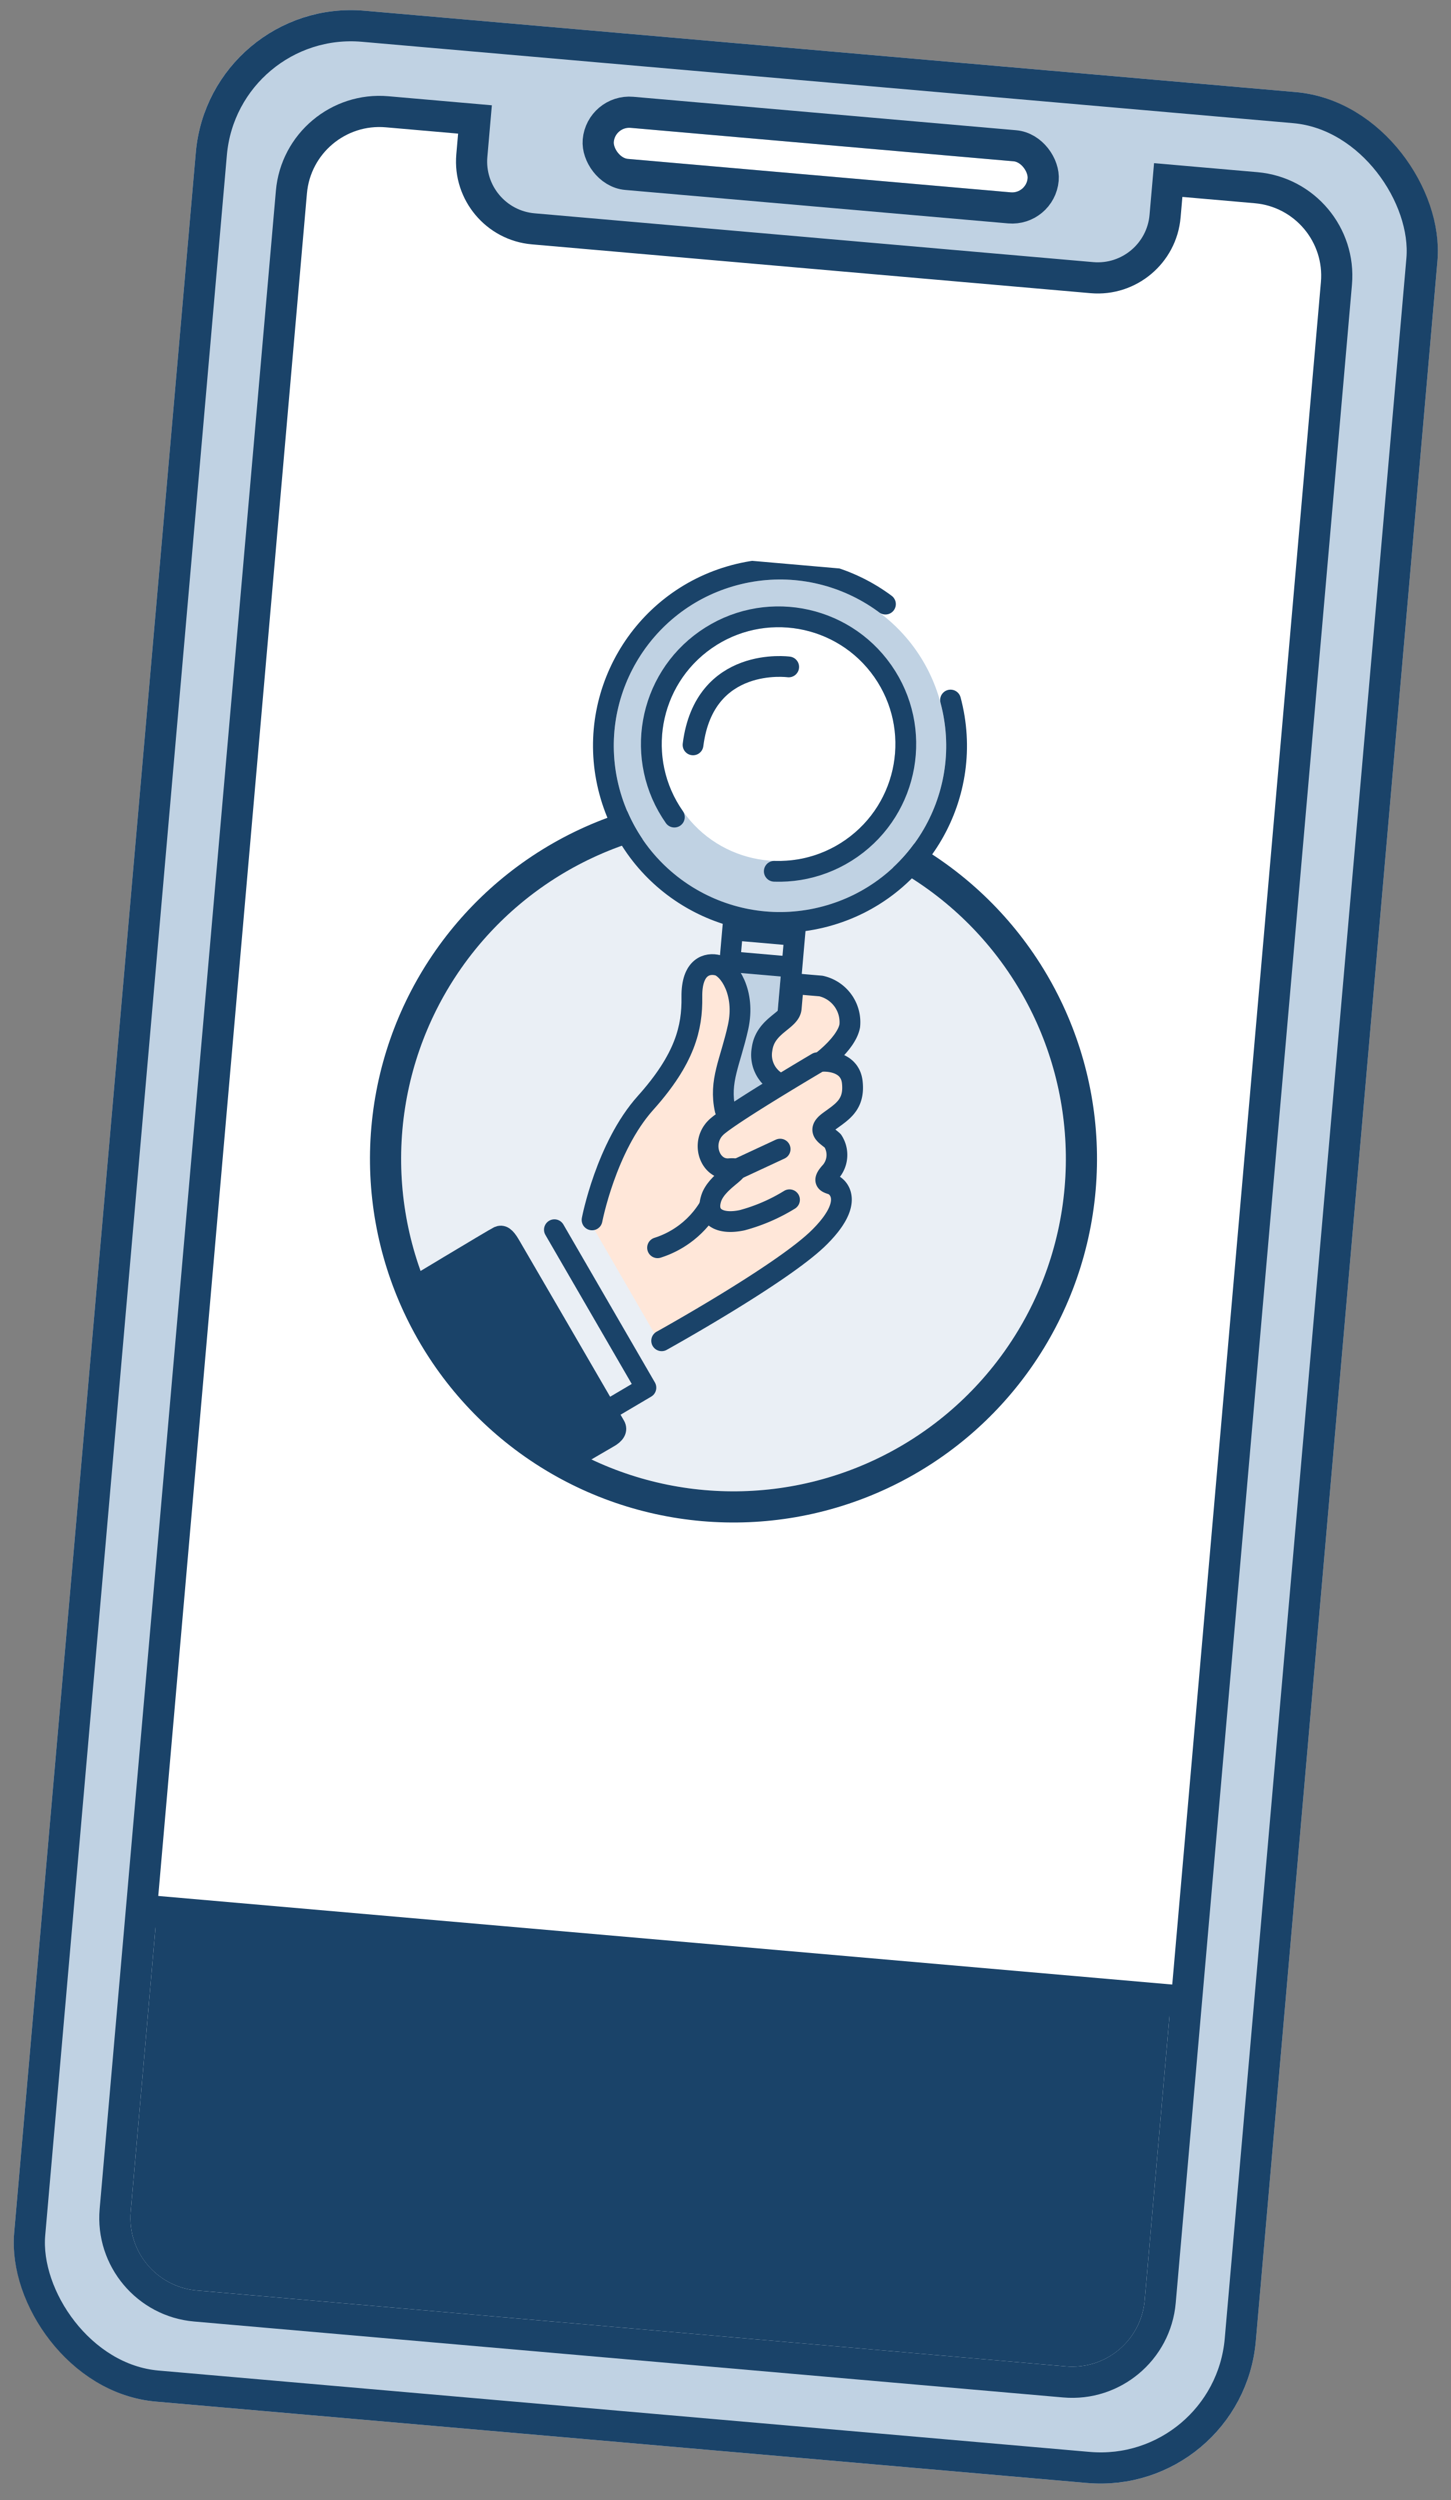
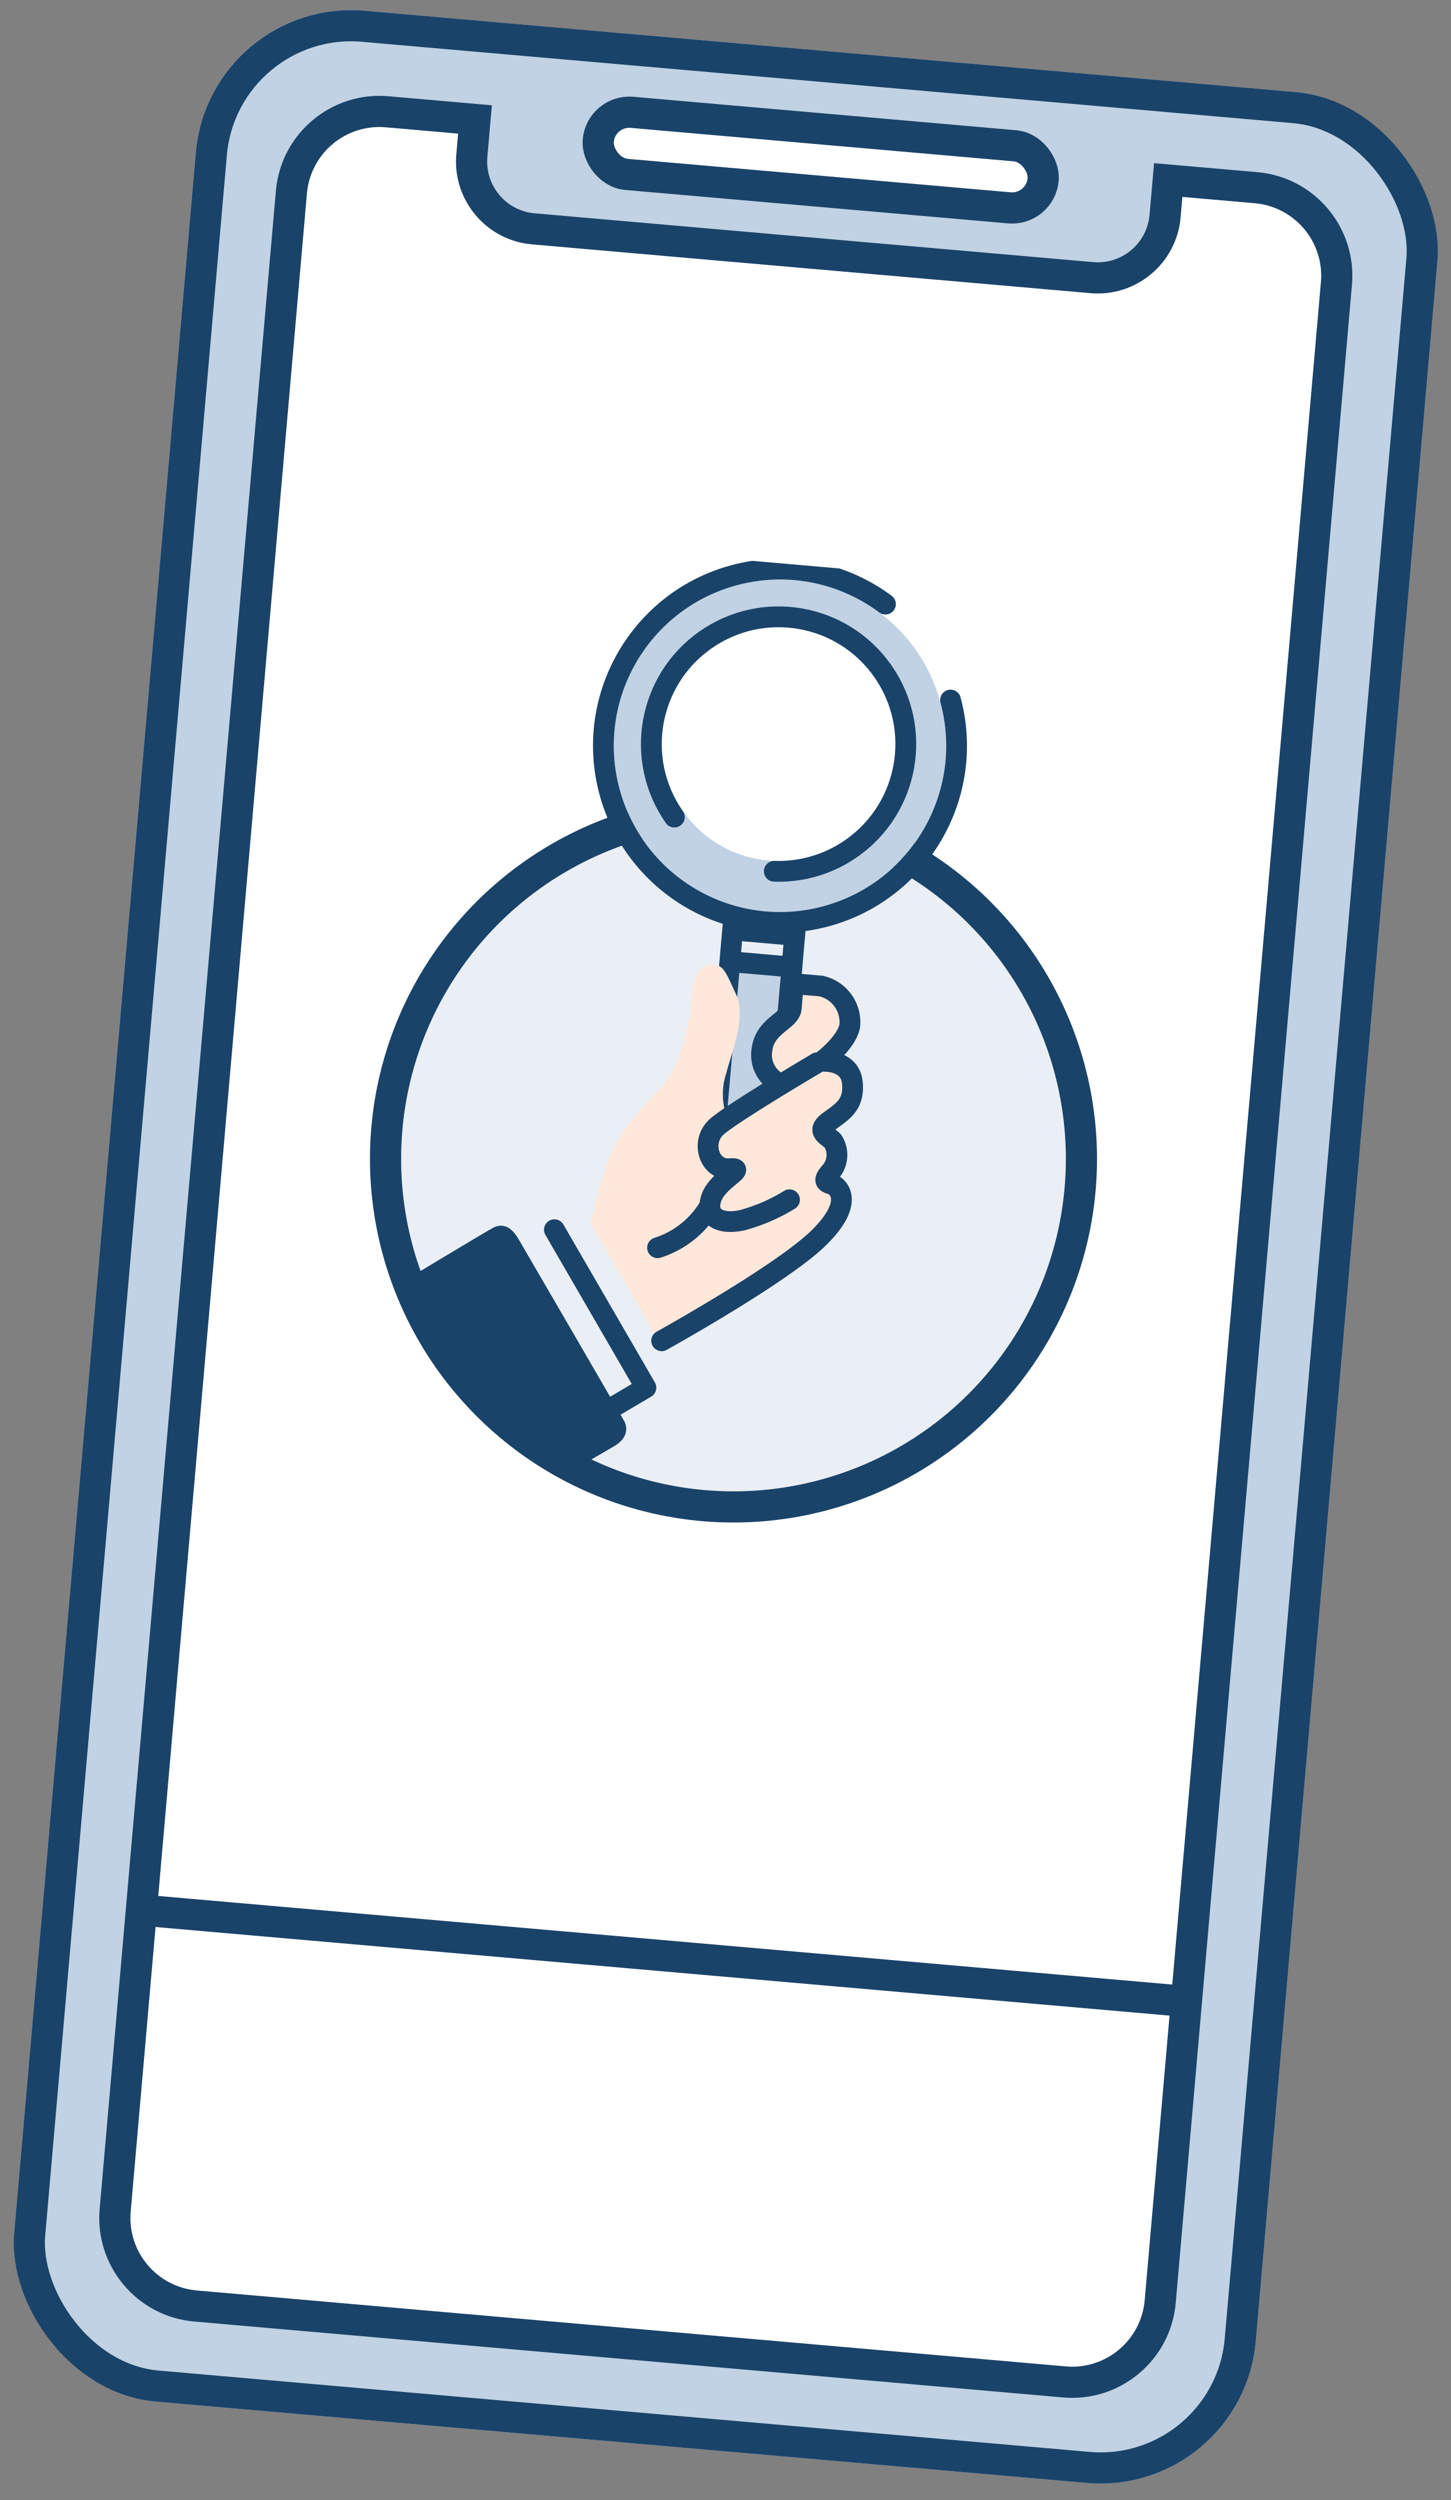
<svg xmlns="http://www.w3.org/2000/svg" width="139.676" height="240.58" viewBox="0 0 139.676 240.58">
  <rect x="0" y="0" width="139.676" height="240.58" fill="#808080" stroke="none" />
  <defs>
    <clipPath id="a">
      <path d="M-1992.5,58a33.437,33.437,0,0,1,2-11.428V.5h63V46.569a33.43,33.43,0,0,1,2,11.43A33.5,33.5,0,0,1-1959,91.5,33.5,33.5,0,0,1-1992.5,58Z" transform="translate(2630 958)" fill="#eaeff5" stroke="#1a4369" stroke-width="3" />
    </clipPath>
  </defs>
  <g transform="matrix(0.996, 0.087, -0.087, 0.996, -509.317, -958.793)">
    <g transform="translate(611 909)" fill="#c0d2e3" stroke="#1a4369" stroke-width="3">
      <rect width="120" height="231" rx="15" stroke="none" />
      <rect x="1.5" y="1.5" width="117" height="228" rx="13.5" fill="none" />
    </g>
    <g transform="translate(2610 917)" fill="#fff">
      <path d="M -1897 213.5 L -1981 213.5 C -1985.687 213.5 -1989.5 209.687 -1989.5 205 L -1989.5 10 C -1989.5 5.313 -1985.687 1.5 -1981 1.5 L -1972.501 1.5 L -1972.5 5.001 C -1972.5 8.584 -1969.584 11.5 -1966 11.5 L -1912 11.5 C -1908.416 11.5 -1905.5 8.584 -1905.5 5 L -1905.5 1.501 L -1897 1.5 C -1892.313 1.5 -1888.5 5.313 -1888.5 10 L -1888.5 205 C -1888.5 209.687 -1892.313 213.5 -1897 213.5 Z" stroke="none" />
      <path d="M -1897 212 C -1893.141 212 -1890 208.86 -1890 205 L -1890 10 C -1890 6.14 -1893.141 3 -1897 3 L -1904 3.001 L -1904 5 C -1904 9.411 -1907.589 13 -1912 13 L -1966 13 C -1970.411 13 -1974 9.411 -1974 5.001 L -1974 3 L -1981 3 C -1984.86 3 -1988 6.14 -1988 10 L -1988 205 C -1988 208.86 -1984.86 212 -1981 212 L -1897 212 M -1897 215 L -1981 215 C -1986.514 215 -1991 210.514 -1991 205 L -1991 10 C -1991 4.486 -1986.514 -5.417767624749104e-06 -1981 -5.417767624749104e-06 L -1971.001 -5.417767624749104e-06 L -1971 5 C -1971 7.757 -1968.757 10 -1966 10 L -1912 10 C -1909.243 10 -1907 7.757 -1907 5 L -1907 0.001 L -1897 -5.417767624749104e-06 C -1891.486 -5.417767624749104e-06 -1887 4.486 -1887 10 L -1887 205 C -1887 210.514 -1891.486 215 -1897 215 Z" stroke="none" fill="#1a4369" />
    </g>
    <g transform="translate(639 984)" fill="#eaeff5" stroke="#1a4369" stroke-width="3">
      <circle cx="32" cy="32" r="32" stroke="none" />
      <circle cx="32" cy="32" r="33.5" fill="none" />
    </g>
    <g transform="translate(651 918)" fill="#fff" stroke="#1a4369" stroke-width="3">
      <rect width="40" height="3" rx="1.5" stroke="none" />
      <rect x="-1.5" y="-1.5" width="43" height="6" rx="3" fill="none" />
    </g>
    <path d="M620.968,1085.5h101" transform="translate(0.032 7.496)" fill="none" stroke="#1a4369" stroke-width="3" />
-     <path d="M0,0H98a0,0,0,0,1,0,0V28a7,7,0,0,1-7,7H7a7,7,0,0,1-7-7V0A0,0,0,0,1,0,0Z" transform="translate(622 1094)" fill="#1a4369" />
    <g clip-path="url(#a)">
      <g transform="translate(-2)">
        <rect width="4" height="16" transform="translate(672 998)" fill="#c0d2e3" />
        <g transform="translate(-0.193)" fill="none">
          <path d="M670.193,993.057h8v22.058h-8Z" stroke="none" />
          <path d="M 672.193 995.057 L 672.193 1013.115 L 676.193 1013.115 L 676.193 995.057 L 672.193 995.057 M 670.193 993.057 L 678.193 993.057 L 678.193 1015.115 L 670.193 1015.115 L 670.193 993.057 Z" stroke="none" fill="#1a4369" />
        </g>
        <path d="M671.263,997.117h5.273" fill="none" stroke="#1a4369" stroke-width="2" />
        <path d="M643.225,1032.277l11.46,16.625,8.59-5.978-11.949-16.916Z" fill="#1a4369" />
        <path d="M2658.442,1034.206s8.052-5.432,10.934-8.133,5.067-4.438,5.057-6.483-1.608-1.695-1.04-2.719.7-2.921,0-3.559-1.326-.909-.237-1.982,2.006-2.334,1.277-3.919-3.37-1.285-2.185-2.263,2.255-3,1.533-4.426a3.591,3.591,0,0,0-3.164-2.047c-1.049.037-2.39,0-2.39,0s.605,2.5-.233,3.36-2.753,2.055-2.232,4.153,2.215,2.363.9,3.4-3.659,2.427-3.659,2.427a6.41,6.41,0,0,1-.41-4.183c.479-2.7,1.435-5.623.237-7.7s-1.455-2.8-2.771-2.536-1.416,2.025-1.4,3.675-.358,5.944-2.112,8.32-4.11,4.956-4.813,8.6-.864,5.219-.864,5.219" transform="translate(-1991)" fill="#ffe7d9" />
-         <path d="M659.945,1023.036s.725-7.1,4.152-11.668,3.856-7.607,3.556-10.539,1.2-3.441,2.242-3.257,2.889,2.35,2.442,5.757-1.4,5.325-.548,8.039" fill="none" stroke="#1a4369" stroke-linecap="round" stroke-linejoin="round" stroke-width="2" />
        <path d="M667.635,1034.043s10.961-7.389,14.2-11.179,1.379-5.09.886-5.227-1.09-.149-.344-1.146a2.482,2.482,0,0,0,0-3.044c-.626-.5-1.709-.8-.542-1.833s2.356-1.8,1.915-3.973-3.065-1.739-3.065-1.739,2.2-1.972,2.354-3.631a3.567,3.567,0,0,0-3.1-3.579c-1.578.006-2.047,0-2.047,0" fill="none" stroke="#1a4369" stroke-linecap="round" stroke-linejoin="round" stroke-width="2" />
        <path d="M676.575,1008.306a3.061,3.061,0,0,1-1.755-3.055c.1-2.332,2.456-2.953,2.456-4.175V998.66" fill="none" stroke="#1a4369" stroke-linecap="round" stroke-linejoin="round" stroke-width="2" />
        <path d="M680.231,1006.082s-7.42,5.294-9.03,6.9-.424,4.314,1.475,4-1.031,1.1-1.475,2.959,1.041,2.519,3.15,1.867a17.193,17.193,0,0,0,4.364-2.356" fill="none" stroke="#1a4369" stroke-linecap="round" stroke-linejoin="round" stroke-width="2" />
        <path d="M671.045,1020.867a8.95,8.95,0,0,1-4.583,4.29" fill="none" stroke="#1a4369" stroke-linecap="round" stroke-width="2" />
-         <path d="M673.487,1016.923l3.906-2.249" fill="none" stroke="#1a4369" stroke-linecap="round" stroke-width="2" />
        <path d="M656.416,1024.293l10.1,14.38-3.3,2.359" fill="none" stroke="#1a4369" stroke-linecap="round" stroke-linejoin="round" stroke-width="2" />
        <path d="M642.391,1031.721s8.415-6.126,8.728-6.3.614-.061,1.154.7,11.363,16.117,11.6,16.473.089.755-.555,1.186-8.4,5.98-8.4,5.98" fill="none" stroke="#1a4369" stroke-linecap="round" stroke-width="2" />
        <g transform="translate(653.493 966.437) rotate(-20)" fill="#c0d2e3" stroke="#1a4369" stroke-linecap="round" stroke-width="2" stroke-dasharray="95.456">
          <circle cx="16" cy="16" r="16" stroke="none" />
          <circle cx="16" cy="16" r="17" fill="none" />
        </g>
        <g transform="translate(689.699 977.236) rotate(140)" fill="#fff" stroke="#1a4369" stroke-linecap="round" stroke-width="2" stroke-dasharray="65.626">
          <circle cx="11.25" cy="11.25" r="11.25" stroke="none" />
          <circle cx="11.25" cy="11.25" r="12.25" fill="none" />
        </g>
-         <path d="M744.174,968.367s-8.186-.4-8.522,8.276" transform="translate(-70)" fill="none" stroke="#1a4369" stroke-linecap="round" stroke-width="2" />
      </g>
    </g>
  </g>
</svg>